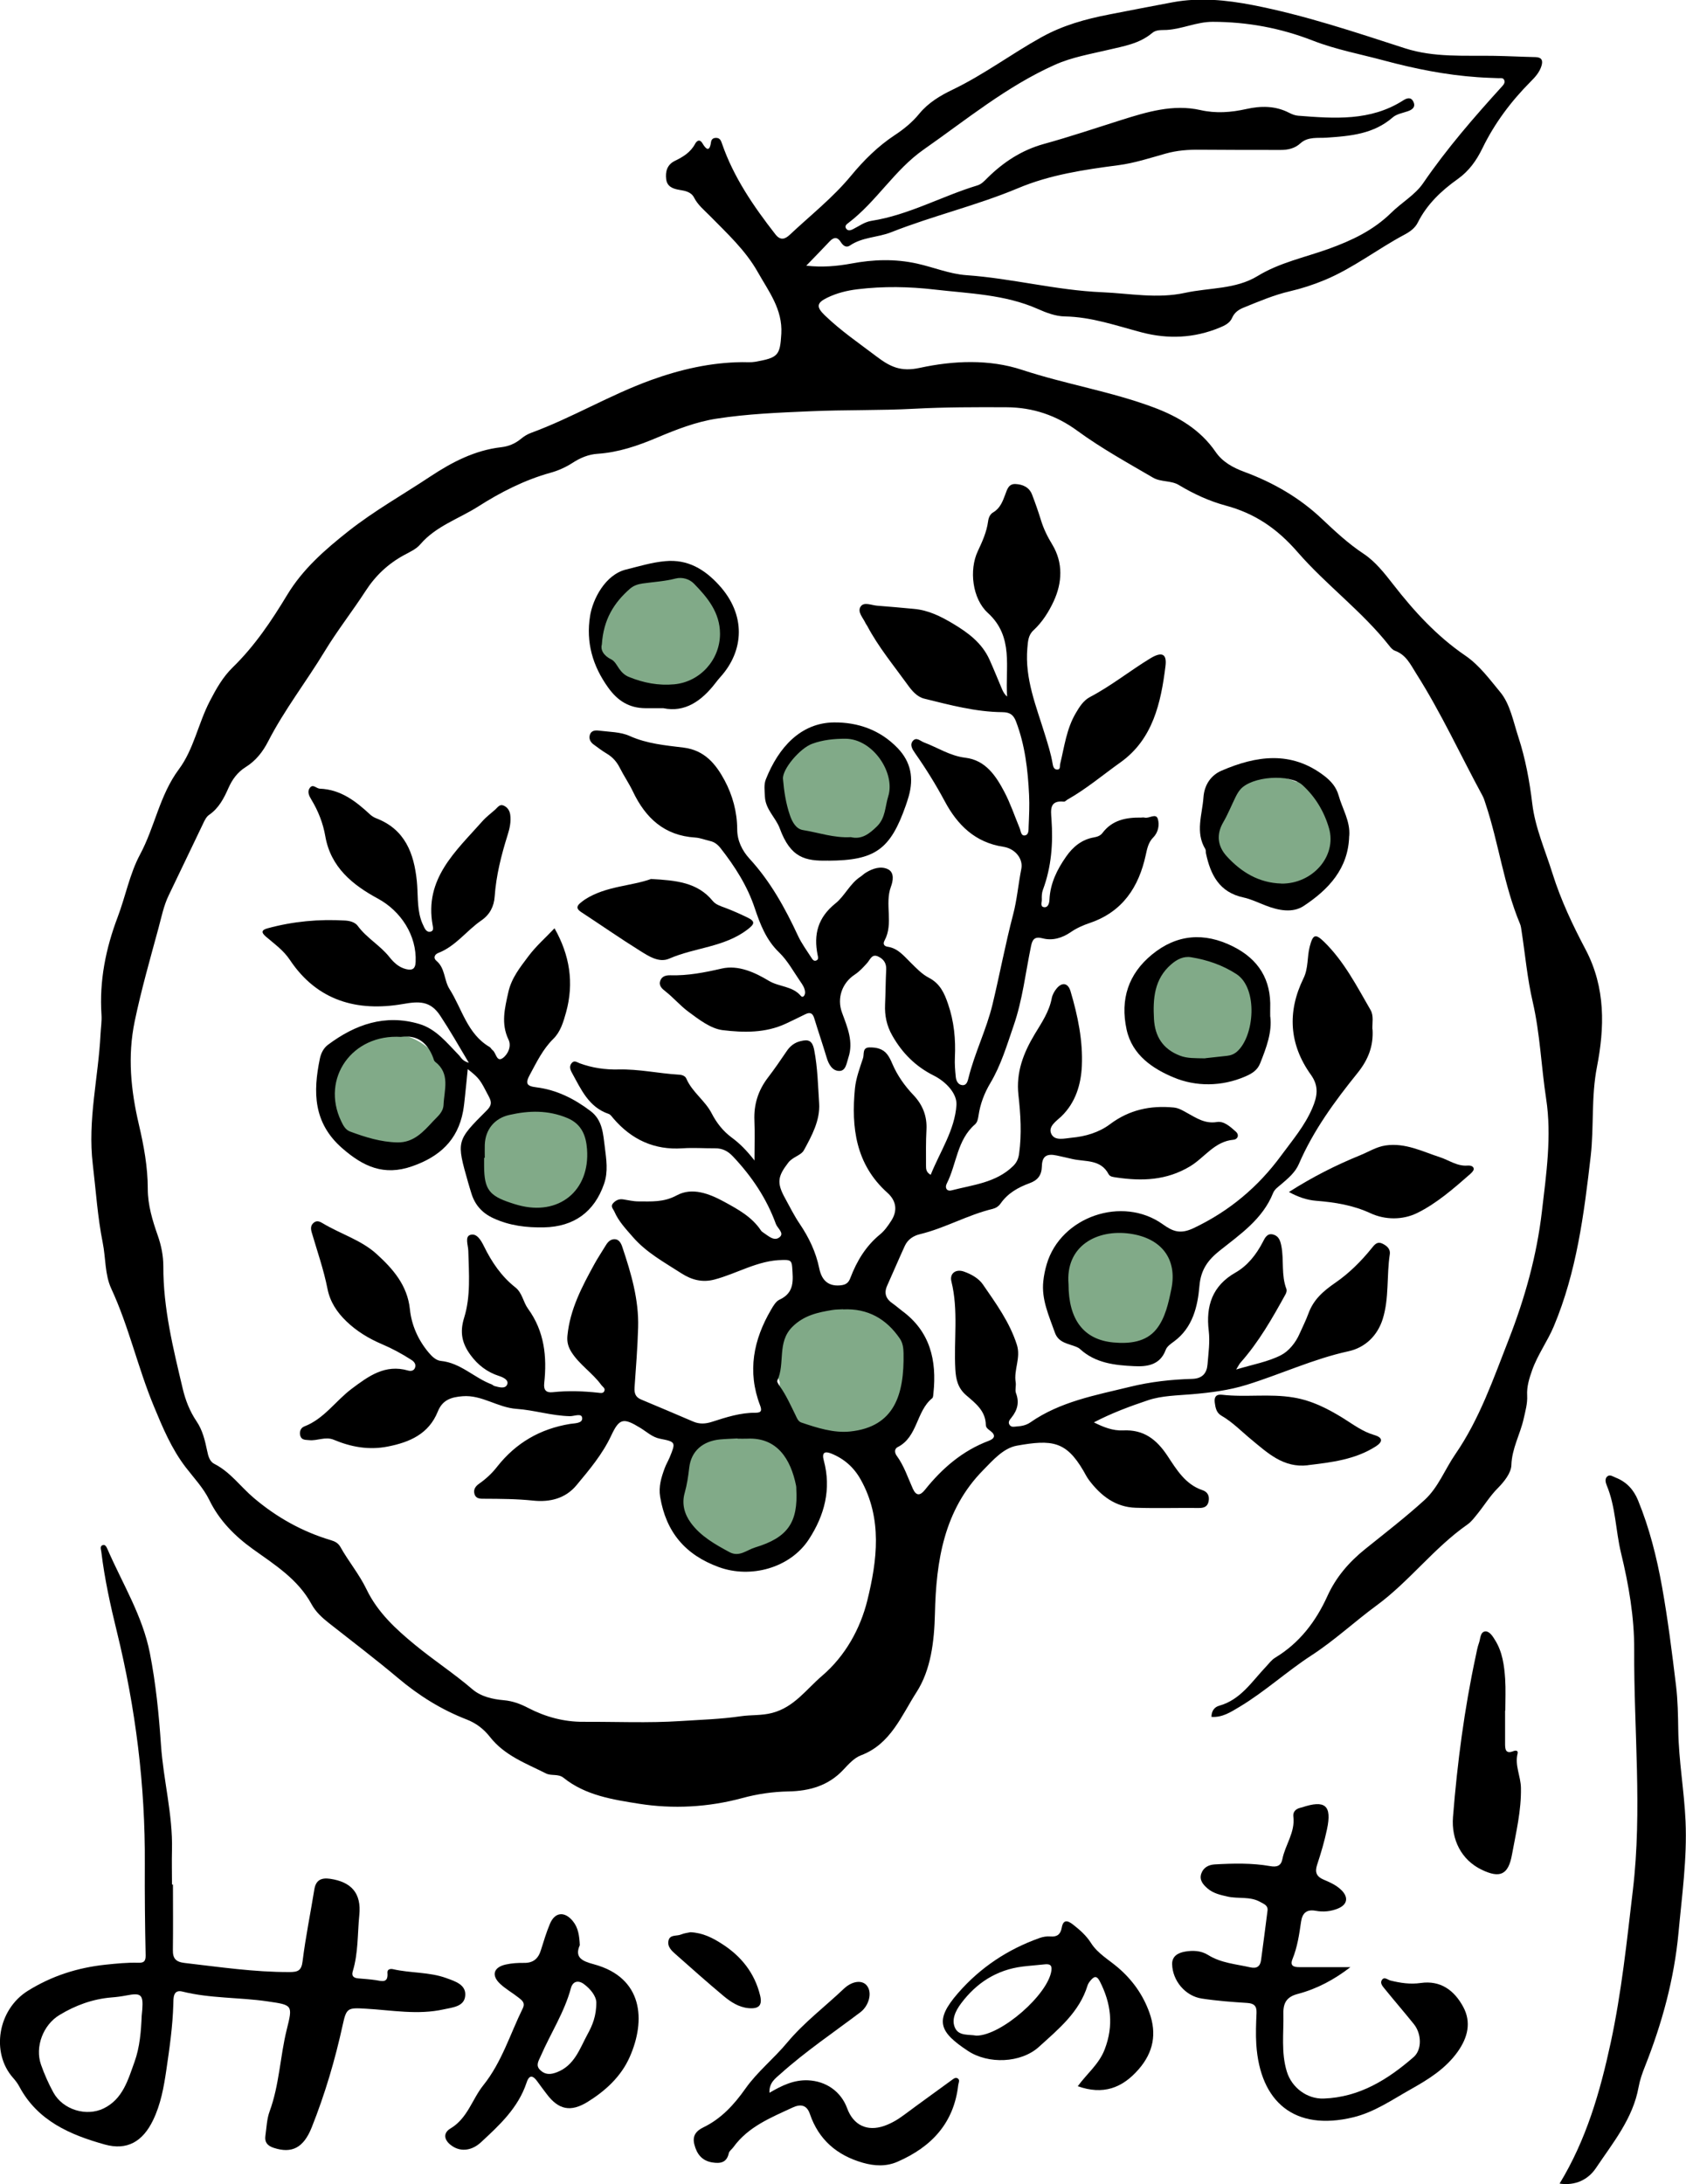
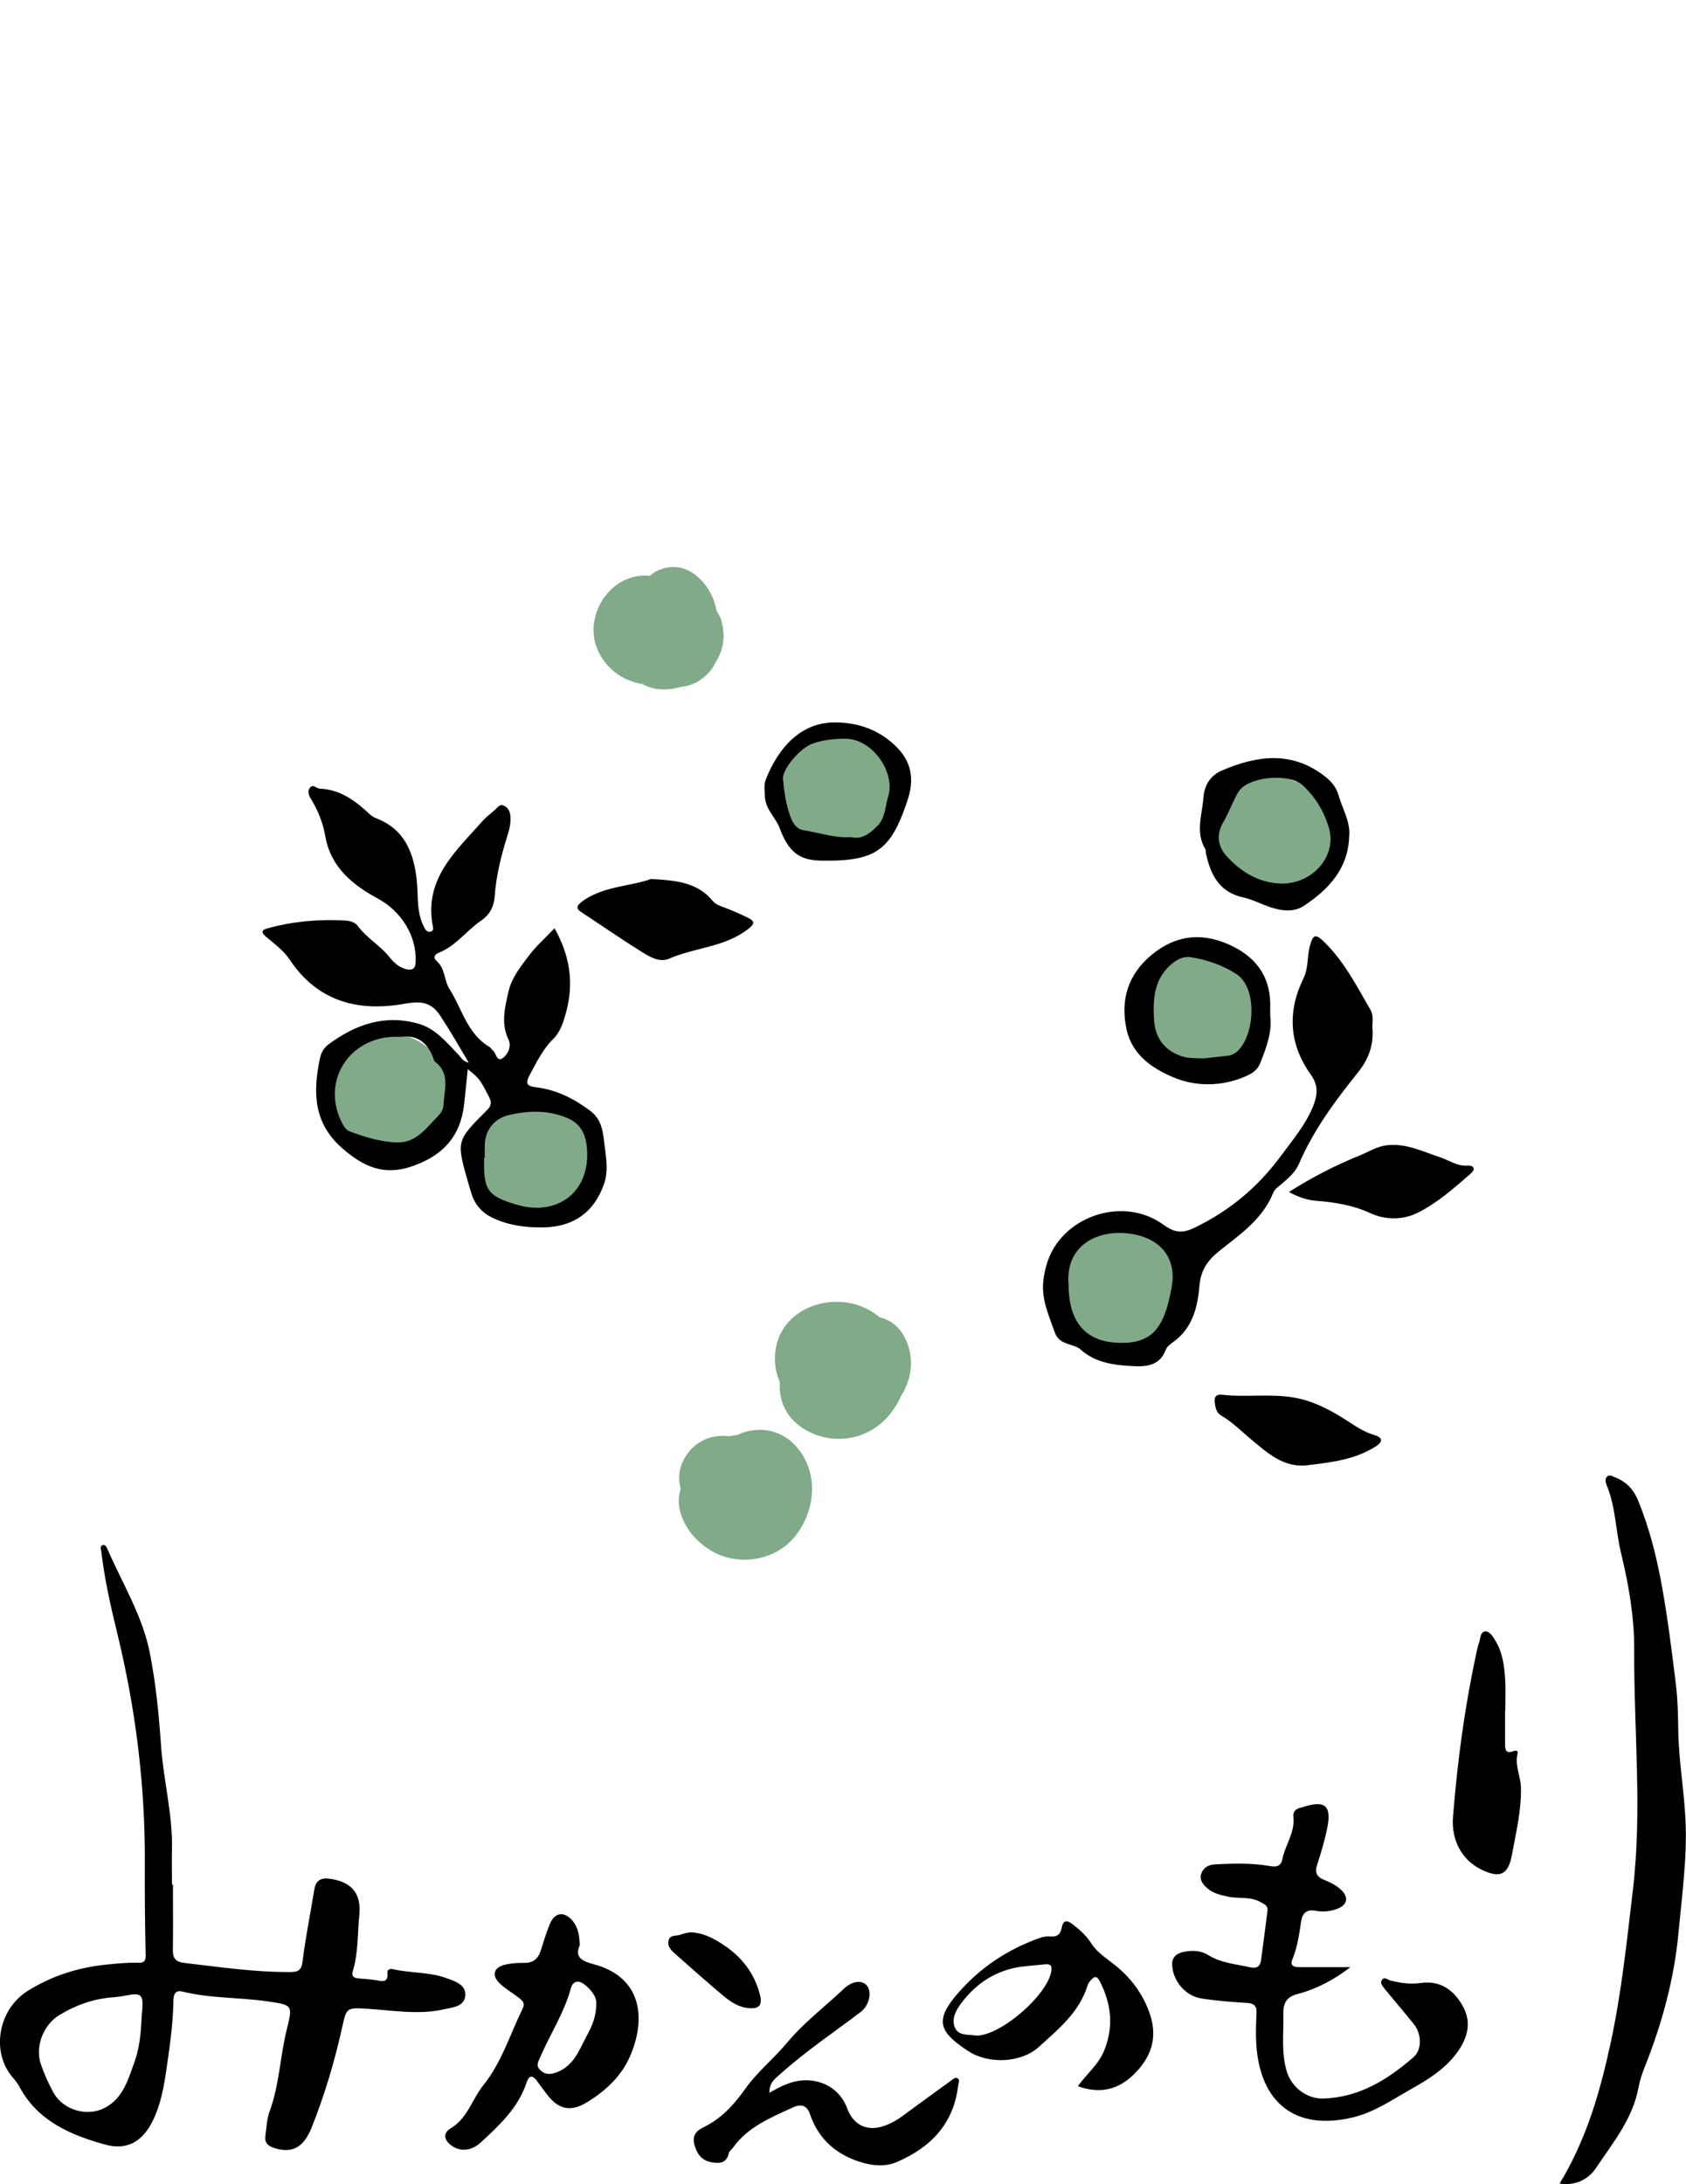
<svg xmlns="http://www.w3.org/2000/svg" id="_レイヤー_2" viewBox="0 0 226.55 293.36">
  <defs>
    <style>.cls-1{fill:#81aa88;}</style>
  </defs>
  <g id="_レイヤー_1-2">
    <path class="cls-1" d="m96.98,83.49c-.15-.52-.39-.99-.69-1.41-.2-1.22-.68-2.4-1.49-3.48-1.52-2.01-3.77-3.09-6.24-2.05-.45.19-.87.47-1.25.79-.12-.01-.24-.03-.36-.04-5.05-.18-8.57,5.42-6.67,9.92,1.1,2.6,3.47,4.27,6.06,4.66,1.11.64,2.47.85,3.94.64.4-.06.79-.15,1.17-.25.85-.09,1.67-.33,2.39-.78,1.03-.63,1.85-1.5,2.35-2.6.97-1.51,1.34-3.38.76-5.4Z" />
    <path class="cls-1" d="m119.86,103.94c-.21-.19-.44-.37-.69-.52-.74-2.06-2.49-3.8-4.55-4.47-6.09-2-13.73,4.36-9.8,10.64,2.8,4.48,11.58,5.7,15.04,1.43,1.64-2.03,2.13-5.11,0-7.07Z" />
    <path class="cls-1" d="m50.35,139.1c-1.09.3-2.01.87-2.74,1.61-.76.41-1.44,1.02-1.97,1.81-2.87,4.26-.53,10.78,4.44,12.16,4.87,1.35,10.3-2.2,10.45-7.4.15-5.26-5.01-9.62-10.17-8.18Z" />
    <path class="cls-1" d="m79.54,155.42s0,0,0,0c.34-2.53-.74-5.34-3.51-5.97-.43-.1-.9-.14-1.37-.12-.66-.35-1.36-.64-2.07-.83-4.3-1.12-9.2,1.33-9.25,6.2-.04,4.04,3.79,7.42,7.61,7.93,1.72.23,3.29-.15,4.61-.94.16-.03.33-.07.49-.12,2.69-.87,4.09-3.41,3.49-6.15Z" />
    <path class="cls-1" d="m121.35,179.24c-.76-1.25-1.89-2.01-3.11-2.29-1.27-1.06-2.83-1.79-4.49-2.01-4.68-.63-9.42,2.15-9.62,7.23-.05,1.21.19,2.38.65,3.45-.1,1.91.4,3.72,1.83,5.17,1.52,1.55,3.74,2.42,5.9,2.46,3.96.08,7.06-2.31,8.57-5.77,1.56-2.43,1.88-5.56.26-8.24Z" />
    <path class="cls-1" d="m106.77,194.05c-2.18-2.27-5.24-2.47-7.73-1.31-.37.04-.74.09-1.09.17-2.43-.32-4.74.75-5.97,2.95-.79,1.4-.88,2.82-.51,4.12-.34,1-.37,2.06-.02,3.24.62,2.13,2.19,3.89,4.06,5.03,3.62,2.19,8.66,1.42,11.32-1.9,2.86-3.56,3.25-8.85-.06-12.3Z" />
    <path class="cls-1" d="m158.19,168.9c-.98-2.33-2.99-3.24-5.2-3.67-.48-.26-.99-.48-1.57-.63-2.64-.65-5.57.32-7.42,2.29-3.73,3.95-3.2,10.51,1.39,13.54,4.52,2.98,10.08.54,12.07-4.19.94-2.22,1.69-5.05.72-7.34Z" />
    <path class="cls-1" d="m167.42,130.97c-.83-1.08-1.62-1.92-2.99-2.3-.52-.14-1.12-.18-1.71-.14-2.1-.98-4.6-.71-6.42.97-1.55,1.43-1.95,3.9-2.07,5.9-.14,2.23.55,4.4,2.01,6.1,2.87,3.34,8.08,3.3,10.77-.19,2.01-2.6,2.51-7.63.41-10.34Z" />
    <path class="cls-1" d="m179.58,110.22c-.19-2.99-2.58-5.24-5.44-5.22-3.55-1.56-7.8-.59-9.85,2.92-1,1.72-1.24,3.95-.7,5.86.58,2.04,2.02,3.54,3.77,4.65,1.24.79,2.73,1.36,4.21,1.37,1.63.37,3.42.07,4.52-1.3.03-.04.11-.12.18-.2.13-.08.3-.18.37-.21,1.52-.65,2.53-2.74,2.48-4.32,0-.25,0-.5-.02-.75.33-.92.53-1.88.47-2.8Z" />
-     <path d="m101.38,155.9c0-2.11.06-3.76-.01-5.41-.09-2.14.5-4.02,1.8-5.73.89-1.16,1.72-2.37,2.54-3.58.46-.69,1.06-1.15,1.85-1.34,1.02-.25,1.59-.16,1.85,1.21.46,2.37.5,4.75.66,7.12.15,2.28-.98,4.37-2.05,6.32-.38.7-1.51.89-2.1,1.67-1.43,1.85-1.57,2.71-.42,4.79.63,1.15,1.22,2.34,1.96,3.43,1.24,1.84,2.17,3.77,2.62,5.96.29,1.41,1.03,2.46,2.82,2.3.79-.07,1.12-.35,1.37-1.01.86-2.26,2.08-4.28,3.99-5.84.59-.48,1.06-1.15,1.48-1.8.9-1.37.71-2.71-.51-3.8-4.24-3.8-4.86-8.75-4.35-14,.14-1.39.65-2.74,1.09-4.08.17-.52-.13-1.42.87-1.43.9-.01,1.77.16,2.36.91.3.38.51.83.7,1.28.68,1.59,1.66,2.97,2.85,4.22,1.23,1.3,1.84,2.82,1.74,4.65-.09,1.61-.06,3.22-.06,4.83,0,.43.01.88.63,1.22,1.26-3.13,3.24-6.02,3.46-9.37.1-1.55-1.42-3.14-3.03-3.95-2.45-1.22-4.25-3.02-5.59-5.38-.76-1.33-1.04-2.7-.97-4.2.07-1.56.07-3.12.15-4.68.04-.86-.37-1.41-1.08-1.74-.84-.4-1.07.41-1.46.85-.52.58-1.03,1.15-1.7,1.59-1.71,1.13-2.4,3.18-1.7,5.09.72,1.97,1.58,3.91.85,6.08-.24.72-.33,1.78-1.23,1.76-.92-.01-1.41-.88-1.68-1.79-.53-1.77-1.13-3.52-1.67-5.29-.21-.69-.56-.85-1.19-.54-.87.43-1.75.86-2.63,1.27-2.72,1.27-5.67,1.21-8.48.87-1.63-.2-3.22-1.45-4.63-2.49-1.08-.8-1.98-1.87-3.05-2.71-.46-.36-.96-.77-.7-1.46.22-.59.78-.72,1.33-.71,2.36.07,4.61-.37,6.91-.9,2.25-.52,4.49.53,6.35,1.65,1.39.83,3.16.68,4.29,2.02.28.33.59-.08.57-.5-.03-.56-.35-1.02-.65-1.45-.91-1.32-1.7-2.79-2.84-3.89-1.74-1.67-2.54-3.77-3.27-5.94-1-3-2.67-5.61-4.61-8.08-.38-.48-.82-.82-1.42-.95-.66-.15-1.32-.42-1.98-.46-4.12-.26-6.65-2.6-8.35-6.15-.52-1.1-1.22-2.11-1.77-3.2-.41-.81-.95-1.44-1.74-1.91-.63-.37-1.21-.82-1.8-1.25-.42-.31-.65-.76-.49-1.28.18-.6.75-.63,1.21-.57,1.4.18,2.91.16,4.14.72,2.33,1.05,4.81,1.26,7.24,1.56,2.85.35,4.35,2.24,5.51,4.39,1.07,2,1.69,4.23,1.7,6.59,0,1.5.65,2.85,1.67,3.96,2.8,3.05,4.77,6.62,6.5,10.34.49,1.05,1.2,2,1.83,2.99.12.2.3.43.58.34.39-.12.29-.46.23-.73-.57-2.8.03-5.06,2.4-6.96,1.24-.99,1.94-2.67,3.37-3.59.24-.16.45-.38.7-.53.91-.56,1.97-.91,2.92-.49.99.44.72,1.67.46,2.36-.88,2.37.38,4.95-.86,7.24-.24.44-.09.77.43.84,1.37.21,2.15,1.22,3.06,2.11.76.75,1.53,1.57,2.46,2.05,1.5.78,2.08,2.05,2.58,3.52.81,2.35,1.04,4.74.92,7.19-.04.87.03,1.75.12,2.62.05.49.29,1.02.83,1.09.64.09.77-.54.88-.97.83-3.36,2.4-6.46,3.22-9.84.97-4.02,1.72-8.08,2.77-12.08.53-1.99.7-4.11,1.11-6.17.26-1.31-.81-2.71-2.43-2.95-3.79-.58-6.16-2.93-7.86-6.11-1.2-2.24-2.53-4.38-3.99-6.46-.37-.53-.78-1.16-.24-1.71.46-.46.97.09,1.45.27,1.84.69,3.5,1.81,5.54,2.05,2.73.33,4.11,2.43,5.26,4.61.81,1.55,1.37,3.22,2.04,4.84.16.38.17,1.04.67.99.59-.06.52-.76.54-1.2.06-1.41.13-2.83.06-4.24-.16-3.36-.54-6.69-1.76-9.88-.35-.91-.84-1.23-1.83-1.24-3.58-.03-7.03-.96-10.48-1.81-1.02-.25-1.71-1.11-2.31-1.95-1.85-2.56-3.87-5-5.36-7.81-.07-.13-.17-.24-.23-.37-.33-.74-1.16-1.53-.65-2.26.44-.64,1.44-.16,2.2-.1,1.65.12,3.3.28,4.95.43,1.94.17,3.6,1,5.26,1.99,2.05,1.23,3.88,2.59,4.89,4.82.6,1.33,1.14,2.69,1.71,4.03.15.34.34.66.66.94-.28-3.88.95-8.02-2.59-11.24-2.09-1.9-2.54-5.77-1.35-8.29.6-1.28,1.19-2.57,1.38-3.99.07-.51.25-.97.7-1.23.91-.54,1.26-1.45,1.6-2.37.26-.69.45-1.48,1.4-1.43.97.05,1.83.43,2.21,1.41.44,1.14.84,2.29,1.2,3.45.36,1.18.89,2.24,1.53,3.29,1.47,2.45,1.32,5.11.19,7.57-.65,1.41-1.53,2.82-2.73,3.93-.71.65-.74,1.48-.82,2.39-.36,4.12,1.2,7.82,2.36,11.61.4,1.3.82,2.6,1.04,3.95.06.35.18.73.57.75.52.03.36-.46.44-.76.56-2.31.85-4.7,2.09-6.81.5-.86,1.04-1.71,1.91-2.17,2.86-1.5,5.37-3.53,8.12-5.2,1.52-.92,2.24-.64,2.03,1.04-.61,4.93-1.69,9.82-6.03,12.92-2.36,1.68-4.59,3.57-7.12,5-.17.1-.34.3-.5.29-1.96-.21-1.76,1.12-1.67,2.34.23,3.24,0,6.42-1.15,9.5-.15.4-.17.87-.15,1.3.02.38-.28,1.03.39,1.04.48,0,.62-.57.64-1.02.1-2.18,1.02-4.04,2.24-5.78.92-1.32,2.11-2.3,3.74-2.58.46-.08.87-.23,1.14-.59,1.32-1.75,3.18-2.1,5.2-2.07.15,0,.3-.04.44,0,.62.18,1.56-.67,1.81.21.22.75.07,1.75-.61,2.44-.66.66-.83,1.49-1.02,2.37-.93,4.3-3.1,7.62-7.48,9.12-.92.31-1.81.7-2.62,1.26-1.13.77-2.43,1.17-3.75.82-1.1-.29-1.39.16-1.57,1.06-.74,3.57-1.14,7.23-2.34,10.68-.9,2.61-1.69,5.29-3.12,7.69-.81,1.36-1.36,2.8-1.59,4.36-.07.45-.15.91-.48,1.2-2.42,2.1-2.46,5.33-3.79,7.95-.28.54-.02,1.08.64.91,2.89-.75,5.98-1.02,8.28-3.27.48-.47.71-.99.8-1.66.37-2.64.2-5.28-.09-7.89-.34-3.06.69-5.66,2.19-8.16.93-1.54,1.95-3.02,2.29-4.84.09-.46.35-.93.65-1.29.74-.9,1.54-.75,1.87.36.98,3.29,1.68,6.67,1.52,10.08-.12,2.44-.83,4.88-2.76,6.74-.66.63-1.83,1.36-1.33,2.37.48.96,1.79.57,2.71.49,1.86-.17,3.68-.7,5.17-1.82,2.57-1.93,5.42-2.54,8.54-2.24.72.07,1.27.43,1.87.76,1.22.67,2.36,1.45,3.95,1.19.95-.16,1.81.64,2.54,1.29.51.46.25,1.04-.31,1.09-2.56.22-3.89,2.41-5.85,3.58-3.15,1.89-6.44,2-9.88,1.49-.38-.06-.86-.08-1.05-.44-1.06-2.02-3.09-1.65-4.82-2.03-.71-.16-1.42-.33-2.13-.48-1.38-.3-1.99.09-2.02,1.45-.03,1.2-.55,1.87-1.66,2.27-1.53.56-2.92,1.34-3.89,2.73-.26.38-.64.61-1.07.72-3.37.81-6.41,2.59-9.78,3.4-.88.21-1.63.72-2.02,1.57-.81,1.77-1.57,3.56-2.37,5.34-.46,1.02-.16,1.78.73,2.39.44.3.84.67,1.27.99,3.78,2.77,4.68,6.65,4.22,11.04-.03.24-.02.58-.17.7-2.16,1.75-1.93,5.19-4.63,6.56-.51.26-.39.82-.14,1.16,1,1.36,1.5,2.95,2.18,4.45.44.96.97.94,1.61.14,2.32-2.9,5.05-5.26,8.58-6.59.82-.31.97-.77.21-1.34-.28-.21-.59-.41-.6-.79-.03-1.91-1.41-2.93-2.65-4-1.09-.95-1.37-2.07-1.45-3.48-.22-3.93.44-7.9-.53-11.81-.26-1.07.61-1.71,1.72-1.3.97.35,1.94.89,2.51,1.71,1.76,2.56,3.6,5.07,4.57,8.11.56,1.76-.44,3.35-.16,5.04.08.47-.12,1.02.04,1.45.47,1.24.2,2.28-.59,3.27-.23.29-.56.63-.24,1.04.24.31.62.19.95.17.64-.04,1.27-.17,1.8-.54,4.03-2.81,8.75-3.65,13.38-4.78,2.76-.68,5.56-.99,8.38-1.07,1.39-.04,1.97-.79,2.06-1.96.12-1.5.34-2.98.16-4.52-.39-3.28.45-6.01,3.6-7.8,1.6-.91,2.79-2.41,3.66-4.09.28-.54.58-1.24,1.4-1.02.74.2.95.79,1.1,1.54.37,1.91-.04,3.91.68,5.78.07.19,0,.49-.11.69-1.78,3.23-3.6,6.43-6.07,9.21-.15.17-.25.39-.57.91,2.24-.68,4.28-1.03,6.03-1.93,1.04-.54,1.97-1.67,2.5-2.9.39-.89.84-1.76,1.17-2.67.69-1.9,1.98-3.02,3.69-4.2,1.73-1.19,3.4-2.83,4.8-4.57.39-.49.74-.96,1.43-.65.6.28,1.13.71,1.02,1.45-.44,2.89-.07,5.89-.95,8.69-.69,2.2-2.32,3.83-4.6,4.33-4.73,1.03-9.1,3.09-13.69,4.51-2.34.73-4.85,1.05-7.31,1.26-1.99.17-4.08.19-5.91.8-2.45.82-4.91,1.73-7.3,2.98,1.26.63,2.53,1.15,3.94,1.08,2.73-.13,4.46,1.17,5.95,3.42,1.2,1.81,2.39,3.84,4.71,4.61.7.23.96.8.81,1.52-.14.69-.62.88-1.3.87-2.83-.03-5.66.06-8.48-.03-2.74-.08-4.71-1.62-6.29-3.72-.29-.39-.51-.83-.75-1.25-2.32-3.96-4.2-4.22-8.94-3.37-1.82.33-3.22,1.96-4.52,3.28-5.28,5.35-6.33,12.21-6.49,19.29-.09,3.73-.54,7.54-2.48,10.55-2,3.1-3.46,6.97-7.46,8.47-.9.34-1.67,1.19-2.36,1.93-2.01,2.16-4.58,2.87-7.39,2.92-2.11.04-4.16.34-6.19.89-4.58,1.24-9.32,1.49-13.91.76-3.46-.55-7.17-1.11-10.11-3.48-.72-.58-1.65-.22-2.37-.59-2.68-1.35-5.57-2.4-7.52-4.9-.83-1.06-1.86-1.85-3.12-2.34-3.39-1.31-6.42-3.2-9.21-5.55-3.02-2.54-6.17-4.93-9.27-7.37-.93-.73-1.81-1.53-2.37-2.56-1.82-3.36-4.93-5.29-7.9-7.42-2.42-1.74-4.51-3.84-5.84-6.58-.8-1.63-2.06-2.95-3.16-4.38-1.92-2.5-3.1-5.33-4.3-8.23-2.15-5.18-3.35-10.68-5.71-15.77-.88-1.89-.74-4.11-1.15-6.16-.7-3.49-.92-7.04-1.34-10.55-.71-5.95.75-11.64,1.04-17.46.04-.88.19-1.76.13-2.63-.3-4.55.57-8.89,2.18-13.13,1.05-2.77,1.61-5.79,2.99-8.37,2-3.71,2.63-7.98,5.23-11.47,1.99-2.67,2.6-6.15,4.15-9.14.87-1.68,1.76-3.25,3.07-4.53,2.96-2.88,5.22-6.25,7.34-9.76,2.09-3.45,5.01-6.01,8.21-8.54,3.51-2.77,7.34-4.91,11.01-7.35,2.89-1.91,5.96-3.52,9.5-3.93.98-.11,1.87-.46,2.66-1.11.41-.34.88-.64,1.38-.82,5.53-2.03,10.6-5.1,16.14-7.1,3.96-1.43,8.02-2.36,12.25-2.4.59,0,1.18.05,1.75-.05,3.04-.55,3.32-.82,3.49-3.76.19-3.3-1.72-5.72-3.17-8.3-1.64-2.91-4.11-5.18-6.44-7.55-.75-.76-1.6-1.44-2.1-2.42-.41-.81-1.23-.93-1.99-1.06-.9-.15-1.65-.45-1.77-1.43-.13-1.03.13-1.96,1.16-2.46,1.11-.54,2.12-1.15,2.73-2.3.18-.33.58-.74.99-.05.45.76.95,1.24,1.14-.16.06-.41.3-.59.7-.58.48,0,.64.34.77.74,1.57,4.56,4.26,8.46,7.19,12.22.68.87,1.31.64,1.95.03,2.77-2.6,5.77-4.96,8.21-7.91,1.71-2.07,3.61-3.96,5.87-5.45,1.22-.8,2.36-1.73,3.3-2.88,1.2-1.47,2.85-2.45,4.48-3.23,4.19-2.01,7.89-4.8,11.93-7.04,2.86-1.59,5.9-2.44,9.17-3.07,2.81-.54,5.66-1.11,8.49-1.63,3.58-.66,7.15-.31,10.73.38,6.99,1.36,13.71,3.62,20.45,5.8,3.94,1.27,7.99.95,12.02,1.02,1.85.03,3.69.13,5.54.17.83.02,1.01.46.8,1.16-.26.87-.84,1.51-1.47,2.14-2.62,2.63-4.84,5.59-6.46,8.92-.82,1.69-1.82,3.08-3.32,4.15-2.21,1.57-4.14,3.39-5.38,5.86-.38.76-1.09,1.25-1.83,1.64-3.6,1.92-6.84,4.47-10.65,6.06-1.54.64-3.1,1.15-4.7,1.52-2.15.5-4.16,1.36-6.18,2.18-.68.27-1.26.64-1.59,1.4-.3.69-.97,1.02-1.68,1.31-3.41,1.41-6.92,1.56-10.44.64-3.42-.9-6.76-2.09-10.37-2.15-1.22-.02-2.49-.5-3.63-1.01-4.42-1.95-9.18-2.06-13.85-2.6-3.44-.4-6.9-.46-10.36-.04-1.41.17-2.78.51-4.06,1.13-1.45.7-1.5,1.25-.35,2.36,2.14,2.07,4.59,3.74,6.95,5.53,1.86,1.41,3.28,2.09,5.82,1.54,4.52-.98,9.34-1.19,13.76.27,5.86,1.93,11.97,2.9,17.73,5.06,3.24,1.22,6.21,2.96,8.27,5.96.91,1.33,2.31,2.11,3.89,2.69,3.86,1.43,7.41,3.47,10.42,6.33,1.77,1.67,3.53,3.31,5.59,4.67,1.54,1.02,2.78,2.59,3.94,4.08,2.82,3.63,5.89,6.98,9.7,9.58,1.92,1.31,3.29,3.21,4.71,4.92,1.32,1.59,1.75,3.96,2.43,6.03.95,2.91,1.5,5.89,1.87,8.97.38,3.19,1.75,6.26,2.72,9.37,1.11,3.54,2.72,6.94,4.42,10.15,2.76,5.21,2.56,10.6,1.55,15.8-.79,4.04-.39,8-.84,11.98-.9,7.8-1.89,15.56-4.96,22.87-.85,2.02-2.17,3.81-2.91,5.89-.39,1.11-.74,2.21-.67,3.41.06,1.08-.25,2.12-.48,3.16-.47,2.07-1.57,3.94-1.64,6.18-.03,1.06-.98,2.24-1.81,3.08-1.05,1.05-1.8,2.29-2.71,3.42-.43.53-.85,1.11-1.4,1.49-4.49,3.14-7.8,7.64-12.19,10.86-2.98,2.19-5.68,4.72-8.8,6.74-3.3,2.15-6.23,4.85-9.62,6.88-1.16.69-2.29,1.45-3.77,1.35,0-.82.42-1.33,1.04-1.5,2.9-.81,4.4-3.27,6.3-5.26.4-.42.74-.91,1.25-1.21,3.25-1.97,5.44-4.85,6.98-8.24,1.16-2.56,2.91-4.58,5.07-6.32,2.7-2.17,5.44-4.28,8-6.61,1.84-1.68,2.73-4.12,4.14-6.16,3.25-4.72,5.1-10.11,7.17-15.4,2.17-5.56,3.76-11.25,4.45-17.17.59-5.04,1.34-10.17.57-15.16-.66-4.32-.81-8.71-1.8-13-.73-3.12-1.01-6.34-1.5-9.52-.05-.34-.09-.69-.22-.99-2.17-5.19-2.85-10.81-4.62-16.11-.12-.37-.23-.75-.42-1.09-2.96-5.46-5.55-11.12-8.89-16.38-.78-1.24-1.37-2.54-2.87-3.08-.3-.11-.56-.4-.76-.67-3.66-4.64-8.48-8.16-12.32-12.58-2.74-3.15-5.72-5.19-9.67-6.25-2.18-.59-4.3-1.56-6.27-2.75-1.07-.65-2.41-.37-3.49-1-3.44-2.01-6.93-3.93-10.16-6.29-2.81-2.06-5.95-3.14-9.5-3.16-4.14-.02-8.28-.02-12.42.2-4.67.25-9.36.13-14.03.34-4.18.18-8.39.35-12.52.99-2.75.42-5.45,1.47-8.03,2.56-2.58,1.09-5.16,1.97-7.96,2.16-1.23.08-2.33.54-3.39,1.23-.89.57-1.9,1.03-2.92,1.31-3.51.97-6.76,2.64-9.74,4.54-2.59,1.65-5.68,2.63-7.77,5.07-.57.67-1.41,1.03-2.18,1.45-2.14,1.16-3.84,2.75-5.18,4.82-1.77,2.73-3.81,5.33-5.48,8.08-2.47,4.08-5.42,7.86-7.61,12.12-.73,1.42-1.66,2.61-3.04,3.47-1.06.66-1.78,1.63-2.29,2.78-.61,1.38-1.29,2.72-2.61,3.63-.37.25-.61.75-.81,1.18-1.55,3.2-3.06,6.42-4.61,9.61-.69,1.42-.98,2.95-1.39,4.45-1.12,4.13-2.3,8.24-3.18,12.45-.99,4.74-.52,9.3.55,13.88.67,2.86,1.2,5.71,1.2,8.66,0,2.17.63,4.24,1.34,6.26.48,1.36.75,2.74.75,4.15-.02,5.61,1.32,11,2.6,16.4.37,1.57.95,3.06,1.87,4.42.81,1.19,1.13,2.58,1.42,3.96.14.7.34,1.43.95,1.74,2.16,1.09,3.52,3.06,5.29,4.56,3.07,2.61,6.53,4.55,10.4,5.7.54.16.97.39,1.26.9,1.09,1.95,2.54,3.67,3.52,5.71,1.47,3.06,3.93,5.33,6.49,7.43,2.51,2.07,5.25,3.85,7.73,5.98,1.16.99,2.72,1.34,4.22,1.47,1.21.11,2.22.49,3.28,1.04,2.31,1.2,4.8,1.88,7.44,1.86,4.34-.02,8.69.18,13.01-.1,2.71-.18,5.44-.25,8.13-.65,1.39-.2,2.78-.07,4.19-.44,2.97-.77,4.59-3.17,6.71-4.98,3.16-2.7,5.16-6.38,6.09-10.14,1.31-5.33,2.06-10.98-.9-16.24-.92-1.64-2.24-2.8-3.97-3.49-.88-.35-1.27-.1-.98.95,1.03,3.83.1,7.34-2,10.57-2.51,3.86-7.82,5.31-12.11,3.74-4.53-1.65-7.09-4.72-7.88-9.43-.23-1.39.15-2.6.6-3.83.18-.5.46-.97.67-1.46.84-2.05.85-2.1-1.28-2.52-1.07-.21-1.8-.94-2.66-1.46-2.26-1.38-2.81-1.31-3.9,1.02-1.18,2.52-2.93,4.59-4.67,6.68-1.5,1.81-3.6,2.3-5.82,2.07-2.19-.23-4.38-.24-6.57-.25-.54,0-1.12.03-1.32-.64-.18-.6.15-1.05.61-1.37.93-.65,1.76-1.42,2.44-2.3,2.52-3.2,5.78-5.08,9.79-5.74.61-.1,1.71-.05,1.63-.81-.07-.68-1.07-.22-1.65-.23-2.44-.05-4.8-.82-7.15-.98-2.59-.18-4.67-1.91-7.27-1.7-1.52.12-2.7.48-3.33,2.06-1.21,3-3.76,4.12-6.73,4.7-2.54.5-4.92.06-7.24-.91-1.14-.48-2.21.17-3.32.05-.49-.05-1.02.01-1.19-.6-.15-.54.07-1.06.54-1.24,2.66-1.02,4.2-3.43,6.37-5.06,2.27-1.7,4.49-3.34,7.58-2.45.37.11.82.04.95-.44.12-.44-.15-.76-.49-.98-1.27-.82-2.6-1.54-3.99-2.13-1.76-.75-3.38-1.73-4.77-3.07-1.26-1.21-2.19-2.62-2.53-4.35-.51-2.58-1.38-5.06-2.12-7.58-.14-.49-.17-.96.29-1.32.44-.35.87-.1,1.22.11,2.37,1.42,5.14,2.23,7.2,4.1,2.19,1.99,4.14,4.19,4.48,7.41.22,2.15,1.1,4.13,2.51,5.82.45.53,1,1.08,1.66,1.14,2.65.26,4.47,2.27,6.82,3.15.13.05.24.19.38.22.61.16,1.45.43,1.71-.22.23-.58-.53-.95-1.1-1.13-1.59-.51-2.84-1.47-3.82-2.8-1.12-1.52-1.5-3-.87-5.02.9-2.88.64-5.97.56-8.99-.02-.75-.48-1.88.24-2.13.88-.3,1.46.7,1.86,1.51,1.04,2.12,2.34,4.05,4.22,5.53.94.74,1.05,1.97,1.7,2.86,2.21,3.03,2.57,6.45,2.18,10.02-.1.95.29,1.29,1.14,1.2,2.05-.22,4.09-.15,6.13.07.28.03.63.12.79-.19.21-.4-.2-.59-.39-.85-1.17-1.62-2.93-2.71-4.01-4.42-.44-.7-.62-1.36-.54-2.19.34-3.55,1.96-6.6,3.63-9.64.44-.81.97-1.58,1.44-2.37.28-.49.64-.94,1.21-.96.63-.03.92.52,1.09,1.03,1.18,3.52,2.24,7.07,2.13,10.84-.08,2.68-.29,5.35-.48,8.03-.05.77.11,1.31.88,1.63,2.34.97,4.66,1.97,6.99,2.96.85.37,1.67.32,2.56.03,1.9-.61,3.8-1.23,5.83-1.21.81,0,.86-.33.6-1.01-1.73-4.54-.89-8.8,1.5-12.86.29-.5.64-1.1,1.12-1.32,2.05-.94,1.82-2.64,1.7-4.39-.06-.96-.42-.95-1.29-.94-3.32.03-6.1,1.83-9.17,2.63-1.6.42-3.03.06-4.43-.84-2.29-1.48-4.69-2.77-6.52-4.88-.93-1.07-1.91-2.09-2.48-3.41-.16-.37-.59-.7-.13-1.17.37-.38.79-.55,1.31-.47.67.1,1.35.27,2.02.27,1.75,0,3.41.15,5.18-.81,2.08-1.13,4.4-.22,6.41.88,1.83,1,3.69,2.01,4.9,3.83.08.12.2.22.32.29.68.44,1.46,1.23,2.2.61.65-.54-.29-1.18-.51-1.77-1.25-3.44-3.25-6.4-5.76-9.06-.68-.72-1.4-1.11-2.42-1.1-1.46.01-2.91-.1-4.38,0-3.77.26-6.84-1.17-9.28-4.02-.19-.22-.38-.52-.63-.6-2.68-.91-3.7-3.29-4.92-5.5-.25-.45-.42-.92-.02-1.36.35-.38.71-.06,1.07.07,1.67.61,3.4.86,5.17.82,2.75-.07,5.43.54,8.15.7.42.02.84.17.99.53.78,1.82,2.52,2.94,3.41,4.68.66,1.28,1.53,2.38,2.69,3.24,1.05.77,1.97,1.69,3.03,3.04Zm7-120.21c2.1.23,4.04.07,6-.29,2.93-.55,5.84-.66,8.83,0,2.23.49,4.38,1.4,6.65,1.56,6.12.43,12.07,2.03,18.22,2.29,3.73.16,7.42.9,11.17.08,3.26-.71,6.78-.45,9.74-2.26,2.95-1.8,6.33-2.49,9.5-3.63,3.2-1.15,6.05-2.51,8.46-4.87,1.38-1.36,3.19-2.39,4.26-3.94,3.2-4.68,6.89-8.92,10.68-13.09.2-.22.37-.49.23-.79-.15-.34-.48-.24-.76-.25-.92-.04-1.85-.06-2.77-.13-4.28-.29-8.46-1.13-12.6-2.24-3.19-.86-6.48-1.47-9.54-2.66-4.38-1.71-8.82-2.53-13.5-2.54-2.15,0-4.06.96-6.16,1.09-.66.04-1.41-.07-1.97.41-1.72,1.45-3.86,1.78-5.93,2.27-2.41.57-4.85.98-7.14,2-6.47,2.89-11.89,7.37-17.63,11.38-3.92,2.74-6.34,6.99-10.12,9.86-.22.16-.52.39-.33.72.22.38.59.3.91.14.83-.41,1.58-.99,2.52-1.14,5-.78,9.43-3.3,14.21-4.75.58-.17.97-.61,1.39-1.03,2.15-2.12,4.6-3.72,7.55-4.54,3.51-.97,6.97-2.13,10.44-3.23,3.41-1.07,6.94-2.15,10.59-1.33,2.11.48,4.13.32,6.2-.14,1.93-.43,3.86-.45,5.7.49.39.2.82.38,1.24.41,4.86.38,9.72.76,14.12-2.05.48-.31,1.05-.51,1.37.16.34.7-.1,1.07-.74,1.29-.69.24-1.5.37-2.02.82-2.58,2.25-5.69,2.51-8.89,2.73-1.16.08-2.5-.16-3.5.74-.78.72-1.7.91-2.69.91-3.61,0-7.22,0-10.82-.03-1.57-.02-3.1.09-4.62.52-2.1.59-4.21,1.28-6.36,1.56-4.6.6-9.18,1.28-13.46,3.08-5.58,2.34-11.47,3.71-17.08,5.93-1.8.71-3.85.63-5.53,1.78-.48.33-.91.03-1.21-.45-.45-.72-.94-.72-1.52-.1-.98,1.05-1.99,2.07-3.12,3.24Zm4.92,140.16c-.49.03-.98.02-1.46.1-1.97.32-3.83.72-5.38,2.27-2.08,2.08-.93,4.92-2.01,7.2-.08.17.18.54.34.78.85,1.19,1.44,2.53,2.09,3.84.19.39.35.87.79,1.02,2.12.72,4.36,1.43,6.53,1.21,6.05-.61,7.31-5.05,7.21-10.51-.01-.66-.09-1.37-.49-1.96-1.83-2.68-4.33-4.09-7.63-3.93Zm-14.19,17.39s0-.02,0-.04c-.78.04-1.56.06-2.34.13-2.31.22-3.9,1.54-4.16,3.81-.13,1.16-.3,2.28-.61,3.38-.42,1.48-.02,2.86.83,4.02,1.32,1.8,3.26,2.89,5.19,3.93,1.32.71,2.32-.29,3.45-.63,4.37-1.32,5.79-3.34,5.53-7.86,0-.15,0-.3-.03-.44-.72-3.56-2.54-6.5-6.55-6.31-.44.02-.88,0-1.32,0Z" />
    <path d="m63,142.75c-1.38-2.33-2.55-4.37-3.86-6.35-1.33-2.01-2.87-1.92-4.99-1.55-6.16,1.07-11.53-.43-15.19-5.91-.87-1.31-2.09-2.16-3.22-3.13-.69-.59-.59-.91.23-1.13,3.41-.93,6.89-1.25,10.41-1.04.66.04,1.33.23,1.7.73,1.2,1.63,3.01,2.61,4.25,4.18.58.73,1.26,1.37,2.21,1.61.81.2,1.27.03,1.31-.96.16-3.54-1.96-6.82-5.08-8.51-3.38-1.83-6.33-4.19-7.06-8.38-.3-1.73-.94-3.37-1.86-4.89-.32-.52-.61-1.1-.2-1.62.41-.54.87.11,1.32.13,2.78.1,4.81,1.66,6.73,3.44.24.23.55.42.86.54,3.87,1.49,5.07,4.71,5.45,8.43.17,1.69.02,3.42.52,5.07.12.42.31.82.5,1.21.16.31.41.6.8.52.48-.1.37-.55.31-.84-1.16-6.29,3.12-9.98,6.68-14,.51-.58,1.15-1.05,1.73-1.57.32-.29.59-.75,1.1-.54.52.21.83.67.91,1.23.13.94-.07,1.85-.35,2.73-.85,2.7-1.54,5.43-1.74,8.26-.09,1.33-.65,2.43-1.78,3.21-2,1.37-3.45,3.47-5.81,4.38-.49.19-.69.68-.24,1.05,1.2,1,1.01,2.61,1.76,3.79,1.69,2.66,2.38,6.02,5.38,7.78.16.09.25.31.4.42.49.36.54,1.64,1.35,1.09.69-.47,1.24-1.58.8-2.49-1.04-2.17-.5-4.24-.02-6.4.43-1.91,1.6-3.34,2.69-4.8,1.03-1.38,2.36-2.54,3.51-3.76,2.04,3.6,2.65,7.32,1.55,11.3-.36,1.29-.75,2.6-1.68,3.52-1.43,1.4-2.26,3.14-3.18,4.84-.64,1.17-.46,1.54.86,1.7,2.74.34,5.11,1.54,7.28,3.18,1.64,1.23,1.7,3.09,1.93,4.86.2,1.63.47,3.28-.1,4.92-1.3,3.77-4.04,5.76-8.05,5.85-2.37.05-4.65-.22-6.83-1.23-1.52-.7-2.5-1.81-2.97-3.4-.14-.47-.29-.93-.42-1.4-1.58-5.56-1.6-5.58,2.48-9.65.65-.65.73-1.08.32-1.86-1.21-2.33-1.26-2.45-2.85-3.71-.13,1.3-.24,2.47-.37,3.65-.07.68-.14,1.36-.26,2.02-.73,3.9-3.17,6.1-6.85,7.38-3.79,1.32-6.56.04-9.39-2.43-3.9-3.41-3.93-7.54-3-12.03.15-.73.5-1.42,1.09-1.86,3.66-2.74,7.68-4.15,12.25-2.8,2.29.67,3.74,2.56,5.34,4.19.3.3.43.77,1.34,1.03Zm-9.09-3.48c-6.6-.44-10.81,5.58-8.07,11.31.28.59.58,1.17,1.2,1.4,2.05.76,4.13,1.41,6.34,1.46,2.22.05,3.52-1.45,4.85-2.88.59-.63,1.32-1.17,1.37-2.17.09-2.03.94-4.19-1.14-5.79-.14-.11-.19-.34-.25-.52-.76-2.02-2.12-3.1-4.3-2.82Zm11.21,16.24s-.05,0-.07,0c0,.39,0,.78,0,1.17.03,3.04.67,3.92,3.59,4.88.32.11.65.21.98.3,5.43,1.5,9.68-1.89,9.26-7.52-.13-1.71-.66-3.34-2.63-4.17-2.6-1.09-5.17-1.02-7.81-.42-1.99.45-3.22,1.95-3.3,4-.02.58,0,1.17,0,1.76Z" />
    <path d="m23.24,253.12c0,2.93.03,5.86-.01,8.78-.02,1.14.38,1.61,1.58,1.75,4.69.54,9.36,1.24,14.11,1.22,1.12,0,1.59-.2,1.74-1.46.4-3.23,1.06-6.43,1.58-9.65.2-1.25.95-1.58,2.09-1.42,2.92.42,4.25,1.97,3.95,4.89-.25,2.52-.13,5.08-.88,7.54-.2.65.14.9.74.95.78.07,1.56.12,2.32.23.84.13,1.73.47,1.6-.99-.04-.44.36-.56.73-.48,2.37.55,4.87.36,7.18,1.2,1.18.43,2.7.88,2.54,2.4-.14,1.45-1.73,1.54-2.88,1.8-3.49.78-6.99.11-10.48-.09-2.4-.14-2.6-.12-3.09,2.14-1.03,4.72-2.39,9.33-4.18,13.82-1.1,2.74-2.67,3.53-5.1,2.73-.83-.27-1.24-.74-1.12-1.6.16-1.11.19-2.27.57-3.3,1.31-3.56,1.4-7.35,2.3-10.98.83-3.32.79-3.3-2.58-3.79-3.8-.56-7.68-.38-11.44-1.32-1.29-.32-1.2.94-1.22,1.67-.08,2.98-.51,5.93-.94,8.87-.34,2.31-.75,4.61-1.79,6.75-1.38,2.86-3.49,4.09-6.49,3.25-4.65-1.3-9.02-3.17-11.48-7.79-.23-.43-.53-.82-.85-1.18-2.96-3.35-2.07-9.15,2.03-11.69,3.23-2,6.67-3.09,10.41-3.49,1.46-.15,2.9-.3,4.37-.26.69.02,1.03-.11,1.02-.97-.09-4.09-.13-8.19-.11-12.28.07-10.57-1.24-20.97-3.76-31.24-.87-3.53-1.65-7.1-2.09-10.73-.04-.32-.23-.75.22-.88.31-.09.48.25.6.52,2,4.62,4.72,8.95,5.71,14,.8,4.07,1.21,8.2,1.49,12.32.32,4.72,1.59,9.32,1.48,14.08-.04,1.56,0,3.12,0,4.68.04,0,.09,0,.13,0Zm-4.2,17.61c.04-.36.06-.6.08-.85.14-1.99-.17-2.25-2.12-1.87-.67.13-1.34.22-2.02.27-2.52.21-4.83,1.05-6.99,2.36-2.19,1.32-3.32,4.27-2.48,6.67.45,1.28,1.01,2.54,1.66,3.73,1.28,2.33,4.44,3.28,6.77,2.14,2.59-1.27,3.28-3.89,4.13-6.23.72-1.98.89-4.18.97-6.22Z" />
    <path d="m209.56,293.29c3.61-5.93,5.45-12.35,6.87-18.92,1.46-6.77,2.17-13.64,2.98-20.5,1.28-10.76.12-21.53.18-32.29.02-4.34-.73-8.72-1.77-12.99-.73-3.01-.71-6.19-1.93-9.11-.15-.37-.29-.93.14-1.22.34-.23.73.07,1.09.21,1.44.57,2.39,1.6,2.98,3.03,1.54,3.75,2.51,7.63,3.23,11.62.79,4.41,1.34,8.84,1.88,13.28.24,1.98.27,3.99.3,5.98.06,4.1.8,8.15.98,12.23.22,5.03-.49,10.02-.95,15.01-.58,6.2-2.21,12.14-4.5,17.92-.36.9-.69,1.84-.86,2.78-.76,4.23-3.44,7.46-5.72,10.86-1.04,1.56-2.77,2.43-4.92,2.1Z" />
    <path d="m181.47,264.2c-2.16,1.67-4.5,2.93-7.09,3.61-1.46.38-1.96,1.18-1.93,2.61.06,2.62-.33,5.26.47,7.84.66,2.13,2.7,3.68,4.95,3.6,4.79-.17,8.61-2.55,12.08-5.57,1.15-1,1.07-3.15.03-4.43-1.28-1.59-2.62-3.14-3.91-4.73-.26-.32-.66-.74-.4-1.17.33-.54.8-.04,1.17.05,1.34.33,2.66.53,4.05.33,2.71-.39,4.54,1.02,5.72,3.2,1.12,2.07.62,4.11-.73,6.02-1.64,2.31-3.97,3.74-6.34,5.07-2.49,1.4-4.86,3.06-7.71,3.75-7.91,1.91-12.51-2.09-13.02-9.78-.09-1.41-.03-2.82.03-4.23.04-.93-.31-1.29-1.25-1.35-2.04-.13-4.08-.28-6.1-.59-2.21-.33-3.94-2.39-3.99-4.62-.02-1.09.82-1.52,1.7-1.68,1.06-.19,2.17-.15,3.12.44,1.75,1.1,3.77,1.23,5.7,1.67.85.19,1.32-.13,1.43-.98.3-2.22.59-4.44.87-6.66.08-.68-.49-.87-.95-1.13-1.39-.8-2.96-.41-4.43-.74-.96-.22-1.9-.42-2.67-1.08-.62-.53-1.15-1.15-.85-2.01.28-.81.97-1.18,1.82-1.23,2.48-.14,4.97-.2,7.43.23.89.16,1.46-.02,1.64-.92.38-1.94,1.74-3.61,1.48-5.73-.08-.61.29-1.01.88-1.17.09-.03.19-.04.28-.07,3.12-1.04,4.04-.26,3.36,2.94-.34,1.61-.81,3.21-1.33,4.78-.33,1-.07,1.58.86,1.98.85.36,1.7.73,2.38,1.39,1,.96.86,1.96-.42,2.49-.96.4-1.98.5-3.01.31-1.22-.22-1.8.3-1.97,1.5-.24,1.68-.49,3.37-1.14,4.97-.39.95.18,1.1.92,1.1,2.28,0,4.57,0,6.85,0Z" />
    <path d="m184.43,138.24c.14,2.24-.57,4.08-2.02,5.88-3.05,3.78-5.93,7.7-7.88,12.22-.49,1.14-1.46,1.94-2.38,2.73-.41.35-.88.66-1.08,1.16-1.41,3.52-4.42,5.55-7.22,7.78-1.52,1.22-2.49,2.5-2.68,4.69-.23,2.75-.89,5.61-3.41,7.47-.43.31-.95.67-1.12,1.13-.77,2.09-2.57,2.28-4.29,2.19-2.57-.12-5.17-.41-7.22-2.29-.14-.13-.32-.23-.5-.3-1.09-.45-2.4-.52-2.89-1.93-.79-2.25-1.82-4.43-1.55-6.9.08-.77.24-1.54.46-2.28,1.88-6.38,10.17-9.24,15.6-5.35,1.33.95,2.33,1.36,4.12.52,4.81-2.28,8.69-5.54,11.8-9.78,1.49-2.03,3.14-3.95,4.16-6.33.68-1.59.93-2.94-.18-4.49-2.93-4.08-3.2-8.47-1-12.96.68-1.38.47-2.86.84-4.27.43-1.63.75-1.78,1.94-.62,2.68,2.62,4.38,5.94,6.23,9.14.45.78.22,1.72.25,2.59Zm-40.85,34.25c0,4.72,2.01,7.45,6.04,7.82,2.09.19,4.35-.02,5.76-1.78,1.21-1.5,1.64-3.57,2.02-5.41.82-4.04-1.35-6.82-5.54-7.42-4.47-.64-8.72,1.65-8.28,6.79Z" />
    <path d="m77.9,261.28c-.72,1.64.34,2.13,1.88,2.54,6.66,1.79,7.02,7.54,4.83,12.47-1.14,2.58-3.22,4.51-5.62,6-2.3,1.43-3.94,1.09-5.54-1.05-.41-.55-.83-1.08-1.22-1.64-.56-.79-1.09-1.05-1.47.11-1.12,3.39-3.63,5.71-6.14,8.03-1.19,1.1-2.61,1.28-3.75.57-1.16-.72-1.46-1.76-.34-2.43,2.32-1.39,2.9-3.92,4.41-5.8,2.49-3.11,3.6-6.87,5.31-10.35.37-.76-.15-1.09-.59-1.44-.8-.63-1.71-1.14-2.45-1.83-1.22-1.14-.9-2.23.74-2.6.8-.18,1.64-.23,2.47-.22,1.22.02,1.9-.56,2.25-1.68.38-1.2.74-2.42,1.23-3.58.67-1.59,1.99-1.7,3.09-.33.71.88.86,1.94.92,3.23Zm2.23,7.6c-.06-.77-.72-1.7-1.69-2.41-.75-.54-1.47-.36-1.72.54-.88,3.27-2.74,6.1-4.07,9.16-.26.61-.72,1.23-.07,1.86.68.66,1.4.63,2.27.29,2.36-.92,3.05-3.17,4.09-5.08.64-1.17,1.21-2.45,1.19-4.36Z" />
    <path d="m144.81,280.22c1.23-1.7,2.87-2.97,3.63-4.97,1.23-3.19.86-6.18-.66-9.14-.45-.87-.83-.6-1.27-.07-.15.18-.3.4-.37.62-1.1,3.6-3.92,5.88-6.54,8.26-2.42,2.19-6.8,2.35-9.54.54-3.86-2.55-4.54-4.07-1.34-7.75,2.99-3.44,6.69-5.9,10.99-7.42.45-.16.96-.24,1.43-.2.9.08,1.36-.28,1.52-1.15.2-1.15.78-1.03,1.52-.45.92.72,1.77,1.46,2.42,2.48.89,1.41,2.4,2.25,3.65,3.32,1.94,1.67,3.35,3.66,4.2,6.04,1,2.8.55,5.3-1.44,7.59-2.22,2.56-4.81,3.49-8.2,2.28Zm-13.62-6.81c3.35,0,9.67-5.55,10.09-8.75.11-.82-.33-.89-.96-.82-.96.11-1.93.17-2.9.29-3.48.43-6.2,2.18-8.27,4.94-.72.96-1.39,2.23-.77,3.4.54,1.01,1.88.76,2.81.94Z" />
    <path d="m103.4,281.08c1.71-1,3.3-1.75,5.18-1.67,2.41.11,4.41,1.48,5.25,3.75.84,2.29,2.7,3.17,4.99,2.37.97-.34,1.84-.86,2.67-1.48,2.11-1.57,4.25-3.1,6.37-4.65.24-.17.5-.42.78-.27.41.21.16.59.12.91-.58,5.11-3.58,8.3-8.12,10.29-1.56.69-3.13.6-4.71.15-3.45-.99-5.92-3.08-7.1-6.54-.43-1.27-1.29-1.35-2.31-.88-2.93,1.36-5.98,2.57-7.98,5.34-.2.28-.55.5-.61.8-.28,1.29-1.15,1.41-2.22,1.24-1.4-.22-2.09-1.15-2.41-2.42-.28-1.1.17-1.79,1.23-2.3,2.38-1.15,4.12-3.05,5.63-5.19,1.61-2.28,3.82-4.03,5.6-6.17,2.26-2.71,5.08-4.83,7.62-7.24,1.13-1.07,2.47-1.22,3.1-.43.77.95.27,2.71-.86,3.57-3.6,2.72-7.36,5.25-10.73,8.27-.68.61-1.55,1.18-1.5,2.54Z" />
    <path d="m202.24,229.76c0,1.46,0,2.93,0,4.39,0,.74.02,1.48,1.12,1.05.36-.14.66-.06.56.33-.4,1.58.42,3.02.45,4.59.06,3.08-.66,6-1.2,8.96-.49,2.73-1.6,3.25-4.11,2.03-2.69-1.31-4.06-4.02-3.82-7.06.58-7.29,1.53-14.53,3.07-21.68.12-.57.22-1.15.42-1.7.21-.56.15-1.48.84-1.55.59-.05,1.04.7,1.35,1.21.97,1.57,1.21,3.38,1.33,5.18.09,1.41.02,2.83.02,4.24-.01,0-.02,0-.03,0Z" />
    <path d="m170.69,136.54c.26,2.09-.53,4.18-1.36,6.27-.37.94-1.09,1.38-1.99,1.77-3.21,1.39-6.67,1.37-9.62.14-2.73-1.14-5.58-2.95-6.34-6.45-.88-4.06.25-7.47,3.41-10.06,3.32-2.73,7.01-3.03,10.89-1.09,3.45,1.73,5.14,4.46,5,8.32-.01.29,0,.58,0,1.1Zm-8.73,5.59c.7-.08,1.81-.2,2.92-.32.5-.05.93-.22,1.32-.55,2.38-2.07,2.87-8.53-.06-10.43-1.87-1.21-3.92-1.91-6.09-2.26-1.01-.17-1.9.28-2.67.95-2.29,1.97-2.47,4.62-2.32,7.34.13,2.32,1.17,4.03,3.47,4.92,1.01.39,2,.34,3.43.37Z" />
    <path d="m181.29,112.29c-.11,4.38-2.78,7.19-6.11,9.39-1.48.98-3.39.61-5.09-.05-1-.38-1.98-.87-3.01-1.09-3.23-.69-4.42-3.04-5.03-5.91-.04-.19,0-.42-.08-.57-1.39-2.28-.42-4.64-.26-6.97.12-1.68,1.01-2.97,2.43-3.58,4.66-2.01,9.34-2.71,13.78.68.92.7,1.63,1.51,1.95,2.64.5,1.81,1.59,3.47,1.43,5.46Zm-9.12,6.39c4.2.05,7.49-3.69,6.41-7.44-.64-2.21-1.82-4.2-3.55-5.78-1.73-1.58-6.85-1.2-8.37.58-.25.29-.45.64-.62.98-.56,1.13-1.03,2.32-1.66,3.4-.98,1.67-.76,3.25.45,4.58,1.95,2.14,4.33,3.59,7.35,3.67Z" />
    <path d="m87.51,118.06c3.31.19,6.21.43,8.27,2.96.4.48,1.04.68,1.64.9,1.04.39,2.06.85,3.07,1.34,1.06.52.86.89-.03,1.57-3.12,2.4-7.08,2.42-10.52,3.92-1.38.61-2.78-.32-3.96-1.06-2.68-1.67-5.27-3.48-7.92-5.21-.65-.43-.58-.8-.04-1.23.19-.15.38-.31.58-.44,2.83-1.82,6.21-1.78,8.91-2.76Z" />
-     <path d="m89.13,95.12c-1.05,0-1.73,0-2.42,0-2.16-.02-3.71-.98-4.99-2.77-2.1-2.93-3-6.08-2.43-9.63.35-2.2,2.01-5.54,4.85-6.23,1.75-.43,3.45-.96,5.26-1.12,3.02-.28,5.27,1.1,7.19,3.19,3.69,4.01,3.4,8.83.22,12.36-.23.25-.44.52-.65.79-1.87,2.44-4.13,4.02-7.03,3.41Zm-8.27-8.53c-.17.66.19,1.45,1.3,1.99.43.21.72.77,1.02,1.21.34.49.74.89,1.3,1.12,1.97.81,4.01,1.2,6.13,1,3.47-.33,6.13-3.29,6.14-6.77,0-2.85-1.66-4.87-3.5-6.75-.61-.62-1.57-.91-2.45-.69-1.47.38-2.97.46-4.46.67-.63.09-1.23.29-1.72.73-2.11,1.86-3.54,4.09-3.75,7.49Z" />
    <path d="m173.18,160.11c3.16-2.02,6.31-3.61,9.6-4.95,1.12-.45,2.14-1.12,3.39-1.31,2.66-.39,4.95.81,7.32,1.58,1.23.4,2.32,1.24,3.72,1.12.28-.02.78.03.82.44.02.21-.26.5-.46.68-2.24,1.96-4.51,3.96-7.16,5.26-1.92.94-4.28.94-6.26.02-2.36-1.09-4.79-1.47-7.31-1.67-1.21-.1-2.36-.48-3.65-1.18Z" />
    <path d="m111.29,115.59c-3.1.08-5.06-.38-6.51-4.32-.54-1.47-1.93-2.54-2-4.3-.03-.78-.16-1.57.13-2.3,1.7-4.28,4.68-7.59,9.15-7.64,3.21-.03,6.2,1,8.55,3.44,1.81,1.88,2.18,4.04,1.5,6.47-.12.42-.26.84-.4,1.25-2.08,5.93-4.13,7.38-10.42,7.41Zm3.04-3.15c1.45.35,2.48-.44,3.51-1.45,1.16-1.14,1.08-2.65,1.51-4.02,1-3.16-2.07-7.75-5.76-7.75-1.52,0-3.02.15-4.46.68-1.65.6-4.03,3.42-3.92,4.72.14,1.65.39,3.3.93,4.87.3.87.8,1.85,1.77,2,2.11.34,4.16,1.08,6.41.95Z" />
    <path d="m175.74,196.8c-3.28.39-5.41-1.65-7.63-3.48-1.31-1.08-2.5-2.32-3.99-3.18-.67-.38-.8-1.06-.89-1.75-.1-.72.16-1.15.96-1.06,3.19.37,6.41-.17,9.62.37,2.49.41,4.63,1.52,6.67,2.78,1.36.85,2.62,1.81,4.18,2.26,1.13.33,1.21.88.22,1.52-2.79,1.79-5.98,2.15-9.13,2.53Z" />
    <path d="m92.78,259.52c1.65.08,2.96.75,4.19,1.54,2.6,1.65,4.44,3.93,5.17,6.97.32,1.32-.18,1.81-1.55,1.69-1.32-.12-2.4-.83-3.37-1.64-2.17-1.81-4.28-3.69-6.39-5.56-.54-.48-1.17-1.01-1.01-1.84.17-.89,1.1-.6,1.68-.85.44-.19.94-.23,1.28-.31Z" />
  </g>
</svg>